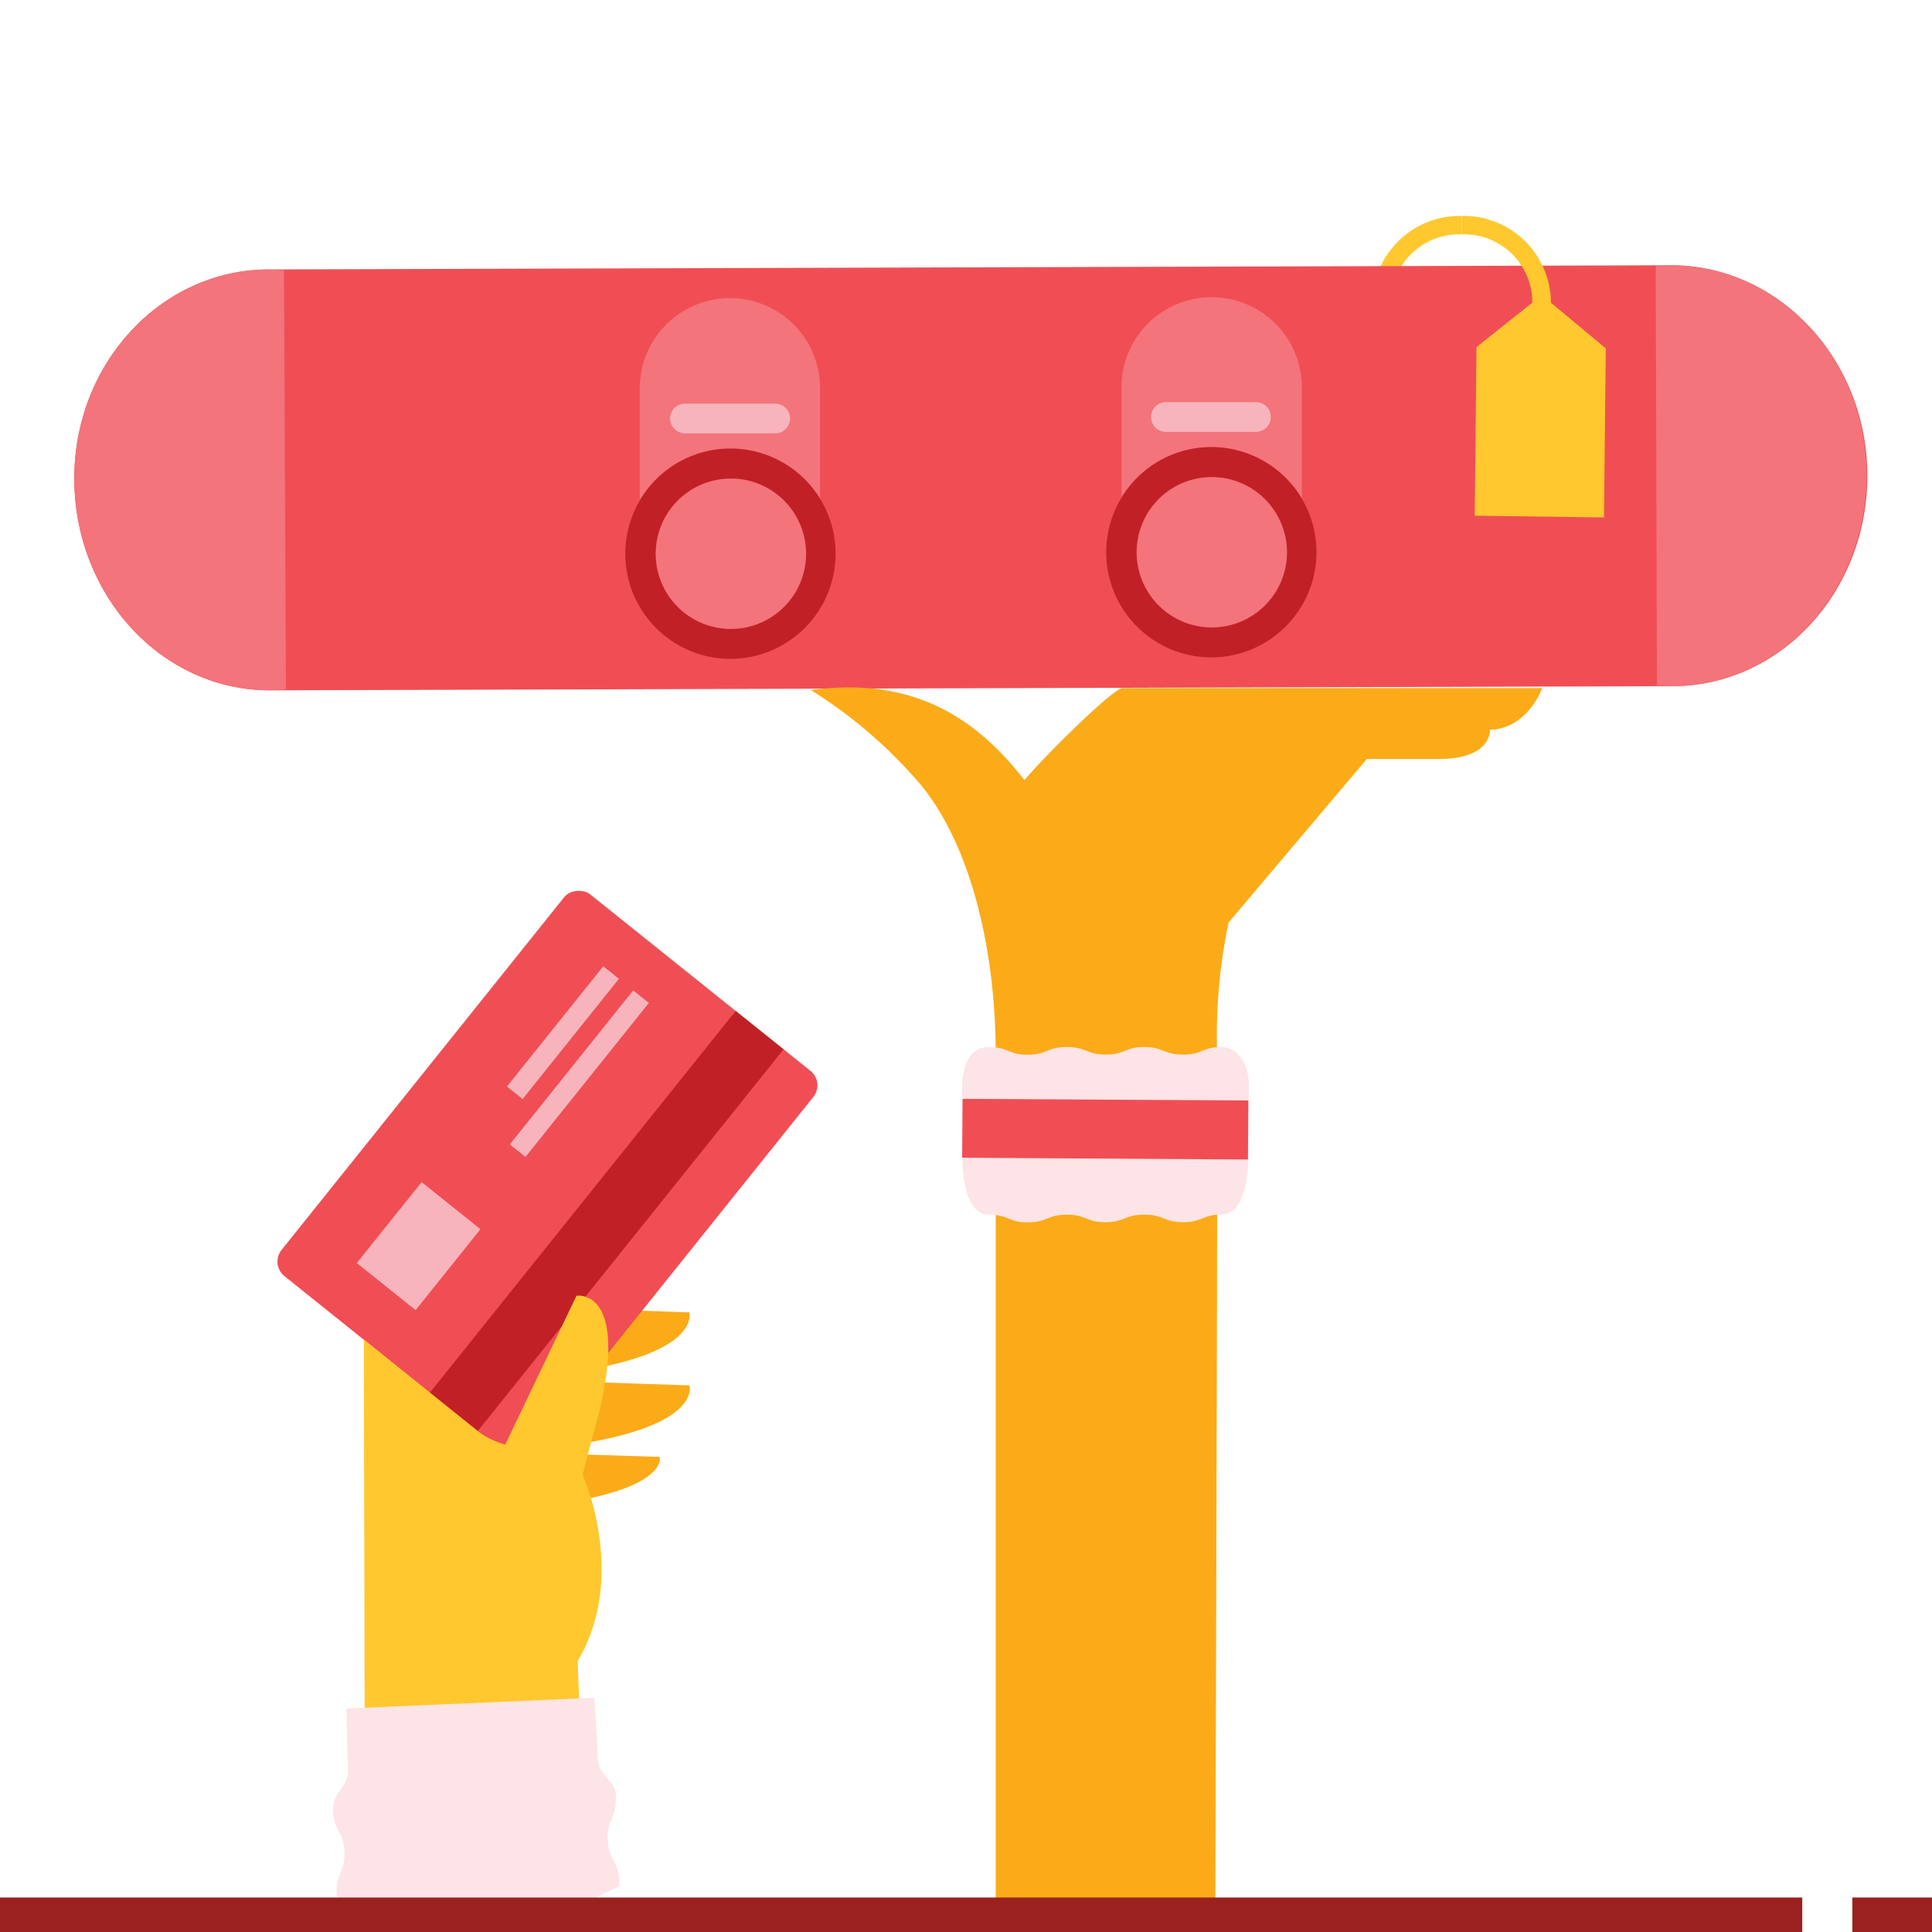
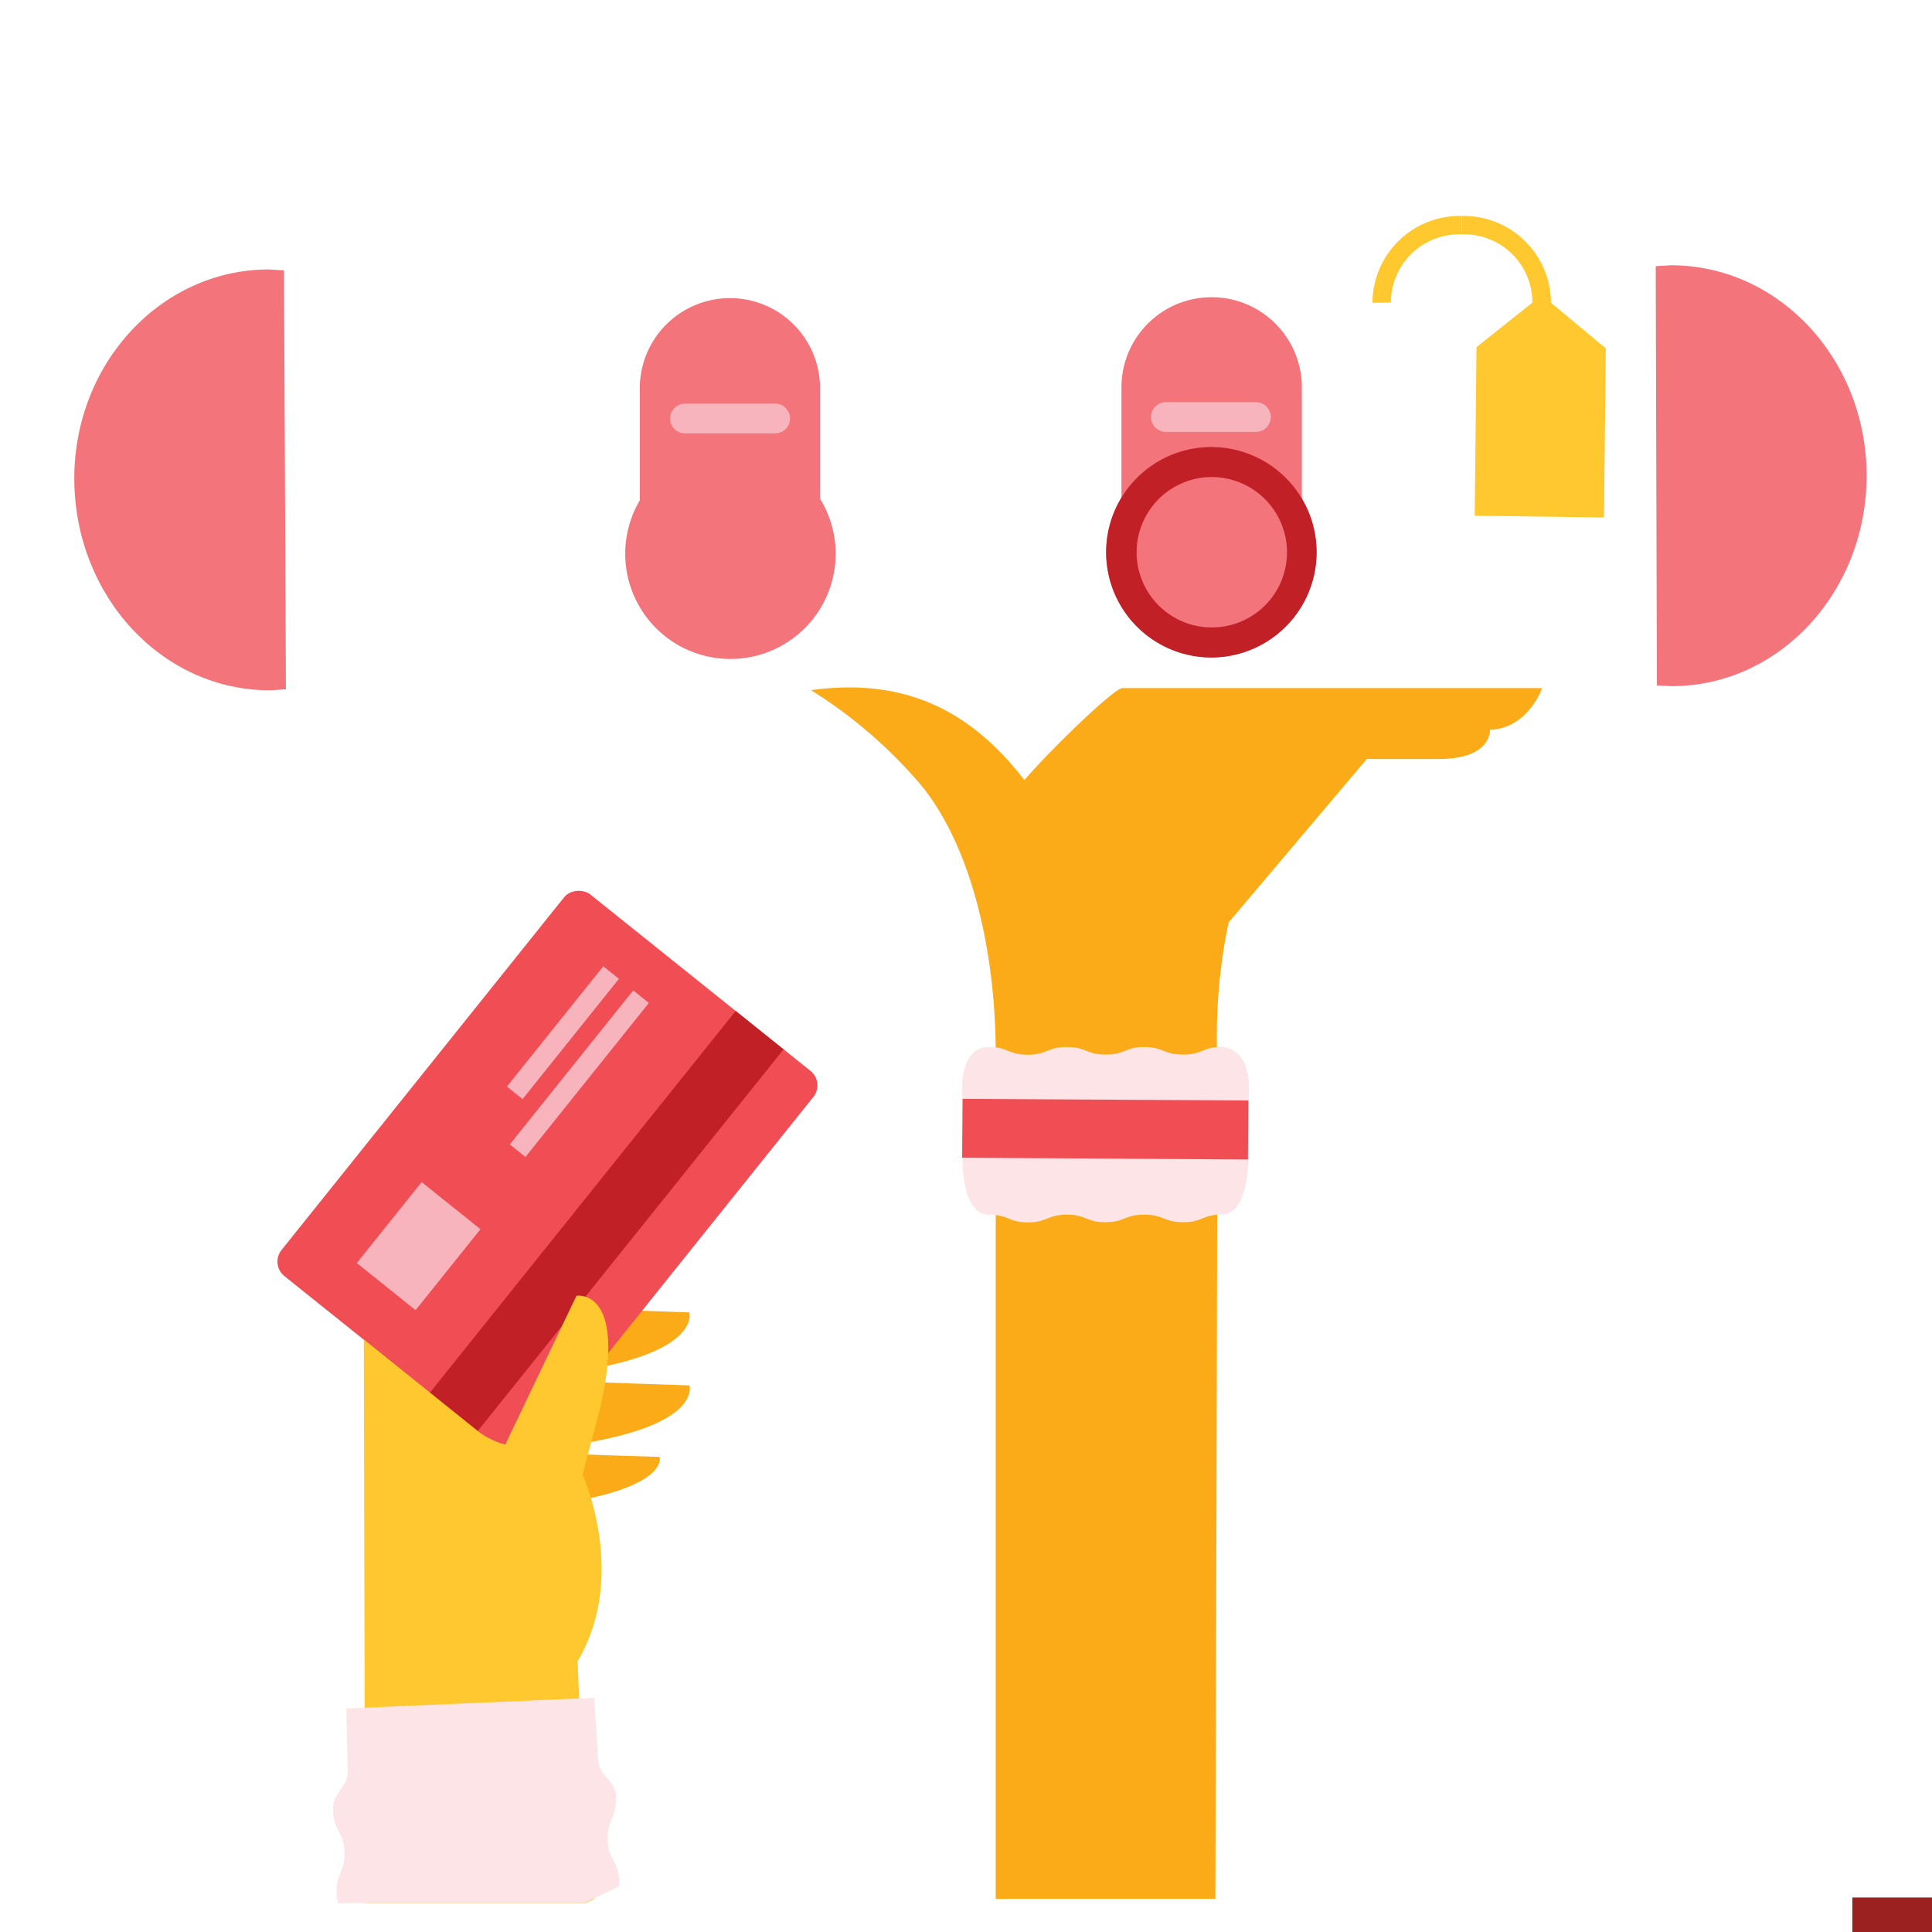
<svg xmlns="http://www.w3.org/2000/svg" viewBox="0 0 130 130">
  <defs>
    <style>.cls-1{fill:none;}.cls-2{fill:#ffc82e;}.cls-3{fill:#f04e54;}.cls-4{fill:#f3747a;}.cls-5{fill:#c22027;}.cls-6{fill:#f8b4bc;}.cls-7{fill:#fbab18;}.cls-8{fill:#fde4e6;}.cls-9{clip-path:url(#clip-path);}.cls-10{fill:#9a2120;}</style>
    <clipPath id="clip-path">
      <rect class="cls-1" x="16.73" y="54.66" width="40.26" height="73.4" />
    </clipPath>
  </defs>
  <g id="Layer_2" data-name="Layer 2">
    <path class="cls-2" d="M92.35,20.37a5.87,5.87,0,0,1,6-5.84l0,1.24a4.59,4.59,0,0,0-4.76,4.59" />
-     <path class="cls-3" d="M112.41,17.85l-94.35.28C10.8,18.15,4.93,24.51,5,32.33s5.93,14.14,13.19,14.12l94.35-.28c7.26,0,13.13-6.37,13.11-14.19S119.67,17.83,112.41,17.85Z" />
    <path class="cls-4" d="M19.11,18.19l-1.05-.06C10.8,18.15,4.93,24.51,5,32.33s5.93,14.14,13.19,14.12l1.05-.07Z" />
    <path class="cls-4" d="M112.41,17.85l-1,.06.08,28.21,1,.05c7.26,0,13.13-6.38,13.11-14.2S119.67,17.83,112.41,17.85Z" />
    <path class="cls-4" d="M81.46,20a6.06,6.06,0,0,0-6,6.08l0,10.12,12.14,0,0-10.11A6.07,6.07,0,0,0,81.46,20Z" />
    <path class="cls-4" d="M88.59,37.14a7.08,7.08,0,1,1-7.1-7.06A7.08,7.08,0,0,1,88.59,37.14Z" />
    <path class="cls-5" d="M81.53,44.24a7.08,7.08,0,1,1,7.06-7.1A7.09,7.09,0,0,1,81.53,44.24Zm0-12.14a5.06,5.06,0,1,0,5.07,5A5.07,5.07,0,0,0,81.5,32.1Z" />
    <path class="cls-6" d="M84.52,29.06l-6.07,0a1,1,0,0,1,0-2l6.06,0a1,1,0,1,1,0,2Z" />
    <path class="cls-4" d="M49.1,20.06a6.07,6.07,0,0,0-6.05,6.09l0,10.11,12.13,0,0-10.12A6.06,6.06,0,0,0,49.1,20.06Z" />
    <path class="cls-4" d="M56.23,37.24a7.08,7.08,0,1,1-7.1-7.06A7.09,7.09,0,0,1,56.23,37.24Z" />
-     <path class="cls-5" d="M49.17,44.34a7.08,7.08,0,1,1,7.06-7.1A7.09,7.09,0,0,1,49.17,44.34Zm0-12.14a5.06,5.06,0,1,0,5.07,5A5.06,5.06,0,0,0,49.13,32.2Z" />
    <path class="cls-6" d="M52.16,29.16l-6.07,0a1,1,0,0,1,0-2l6.07,0a1,1,0,0,1,0,2Z" />
    <path class="cls-2" d="M107.93,34.82l.12-11.38h0l-3.69-3.07a5.87,5.87,0,0,0-6-5.84v1.24a4.59,4.59,0,0,1,4.75,4.59l-3.76,3h0L99.23,34.7Z" />
    <path class="cls-7" d="M81.78,127.77s.17-55.65.12-56.85a37.06,37.06,0,0,1,.77-8.85l9.3-11c.3,0,1.17,0,4.86,0,1.92,0,3.2-.59,3.42-1.77,0-.07,0,0,0-.19,2.57-.09,3.52-2.81,3.52-2.81H75.53c-.57,0-4.89,4.19-6.6,6.19-3.23-4.17-7.49-7-14.36-6.05A31.61,31.61,0,0,1,62,52.86c3.31,4.07,5,11,5,18.11,0,3.51,0,56.8,0,56.8" />
    <path class="cls-8" d="M84,74v4s0,3.72-1.77,3.72c-1.31,0-1.31.52-2.62.52s-1.31-.51-2.62-.51-1.31.5-2.58.51h-.05c-1.27,0-1.28-.51-2.58-.51s-1.31.52-2.62.52-1.31-.52-2.62-.52c-1.85,0-1.77-3.69-1.77-3.69V74s-.44-3.53,1.76-3.55c1.31,0,1.31.52,2.62.52s1.31-.52,2.63-.52,1.31.51,2.62.51,1.29-.51,2.58-.51,1.32.51,2.63.51,1.31-.52,2.62-.52C84.5,70.7,84,74,84,74" />
    <polygon class="cls-3" points="84 74.05 83.97 78.02 64.74 77.9 64.77 73.94 84 74.05" />
    <g class="cls-9">
      <path class="cls-7" d="M46.38,88.31s.87,2.74-7.79,4a1.24,1.24,0,0,1-.34.49l-.16.14,8.3.28s1,3-9.2,4.18a1,1,0,0,1,.13.41l7.07.22s.92,3-12.46,3.68c0,0-3-2.14-2.64-7.44s3.13-6.47,3.13-6.47Z" />
      <path class="cls-2" d="M24.48,90.13l16-6.85s3,2.75-11.09,11.06c-2.06,1.87-1.94,3.7-1.41,5" />
      <rect class="cls-3" x="20.39" y="68.21" width="32.91" height="21.49" rx="1.25" transform="translate(-47.82 58.35) rotate(-51.3)" />
      <rect class="cls-5" x="24.38" y="80.08" width="32.9" height="4.13" transform="translate(-48.81 62.66) rotate(-51.3)" />
      <rect class="cls-6" x="24.68" y="81.31" width="6.98" height="5.07" transform="translate(-54.88 53.41) rotate(-51.3)" />
      <rect class="cls-6" x="32.69" y="68.81" width="10.37" height="1.35" transform="translate(-40.03 55.6) rotate(-51.3)" />
      <rect class="cls-6" x="32.35" y="71.56" width="13.28" height="1.35" transform="translate(-41.77 57.51) rotate(-51.3)" />
      <path class="cls-2" d="M24.48,90.13l.1,45.16L40,127.77s-.61-1.78-1.13-16c3.42-5.77.33-12.55.33-12.55l1.17-4.41c1.88-8.2-1.58-7.62-1.58-7.62L34,97.2a5.49,5.49,0,0,1-1.87-.91" />
      <path class="cls-8" d="M41.43,121c.06,1.39-.6,1.42-.54,2.81s.72,1.36.78,2.76c0,.12,0,.23,0,.34l-18,8.83v0c-.06-1.39-.72-1.36-.78-2.76s.6-1.42.54-2.81-.72-1.36-.78-2.75.59-1.42.53-2.81-.71-1.37-.77-2.76,1.06-1.44,1-2.83-.1-4.06-.1-4.06l16.67-.72s.19,2.65.25,4.05,1.19,1.34,1.25,2.73" />
    </g>
-     <polygon class="cls-10" points="0 130 0 127.68 121.27 127.68 121.27 130 0 130" />
    <rect class="cls-10" x="124.64" y="127.68" width="5.36" height="2.32" />
  </g>
</svg>